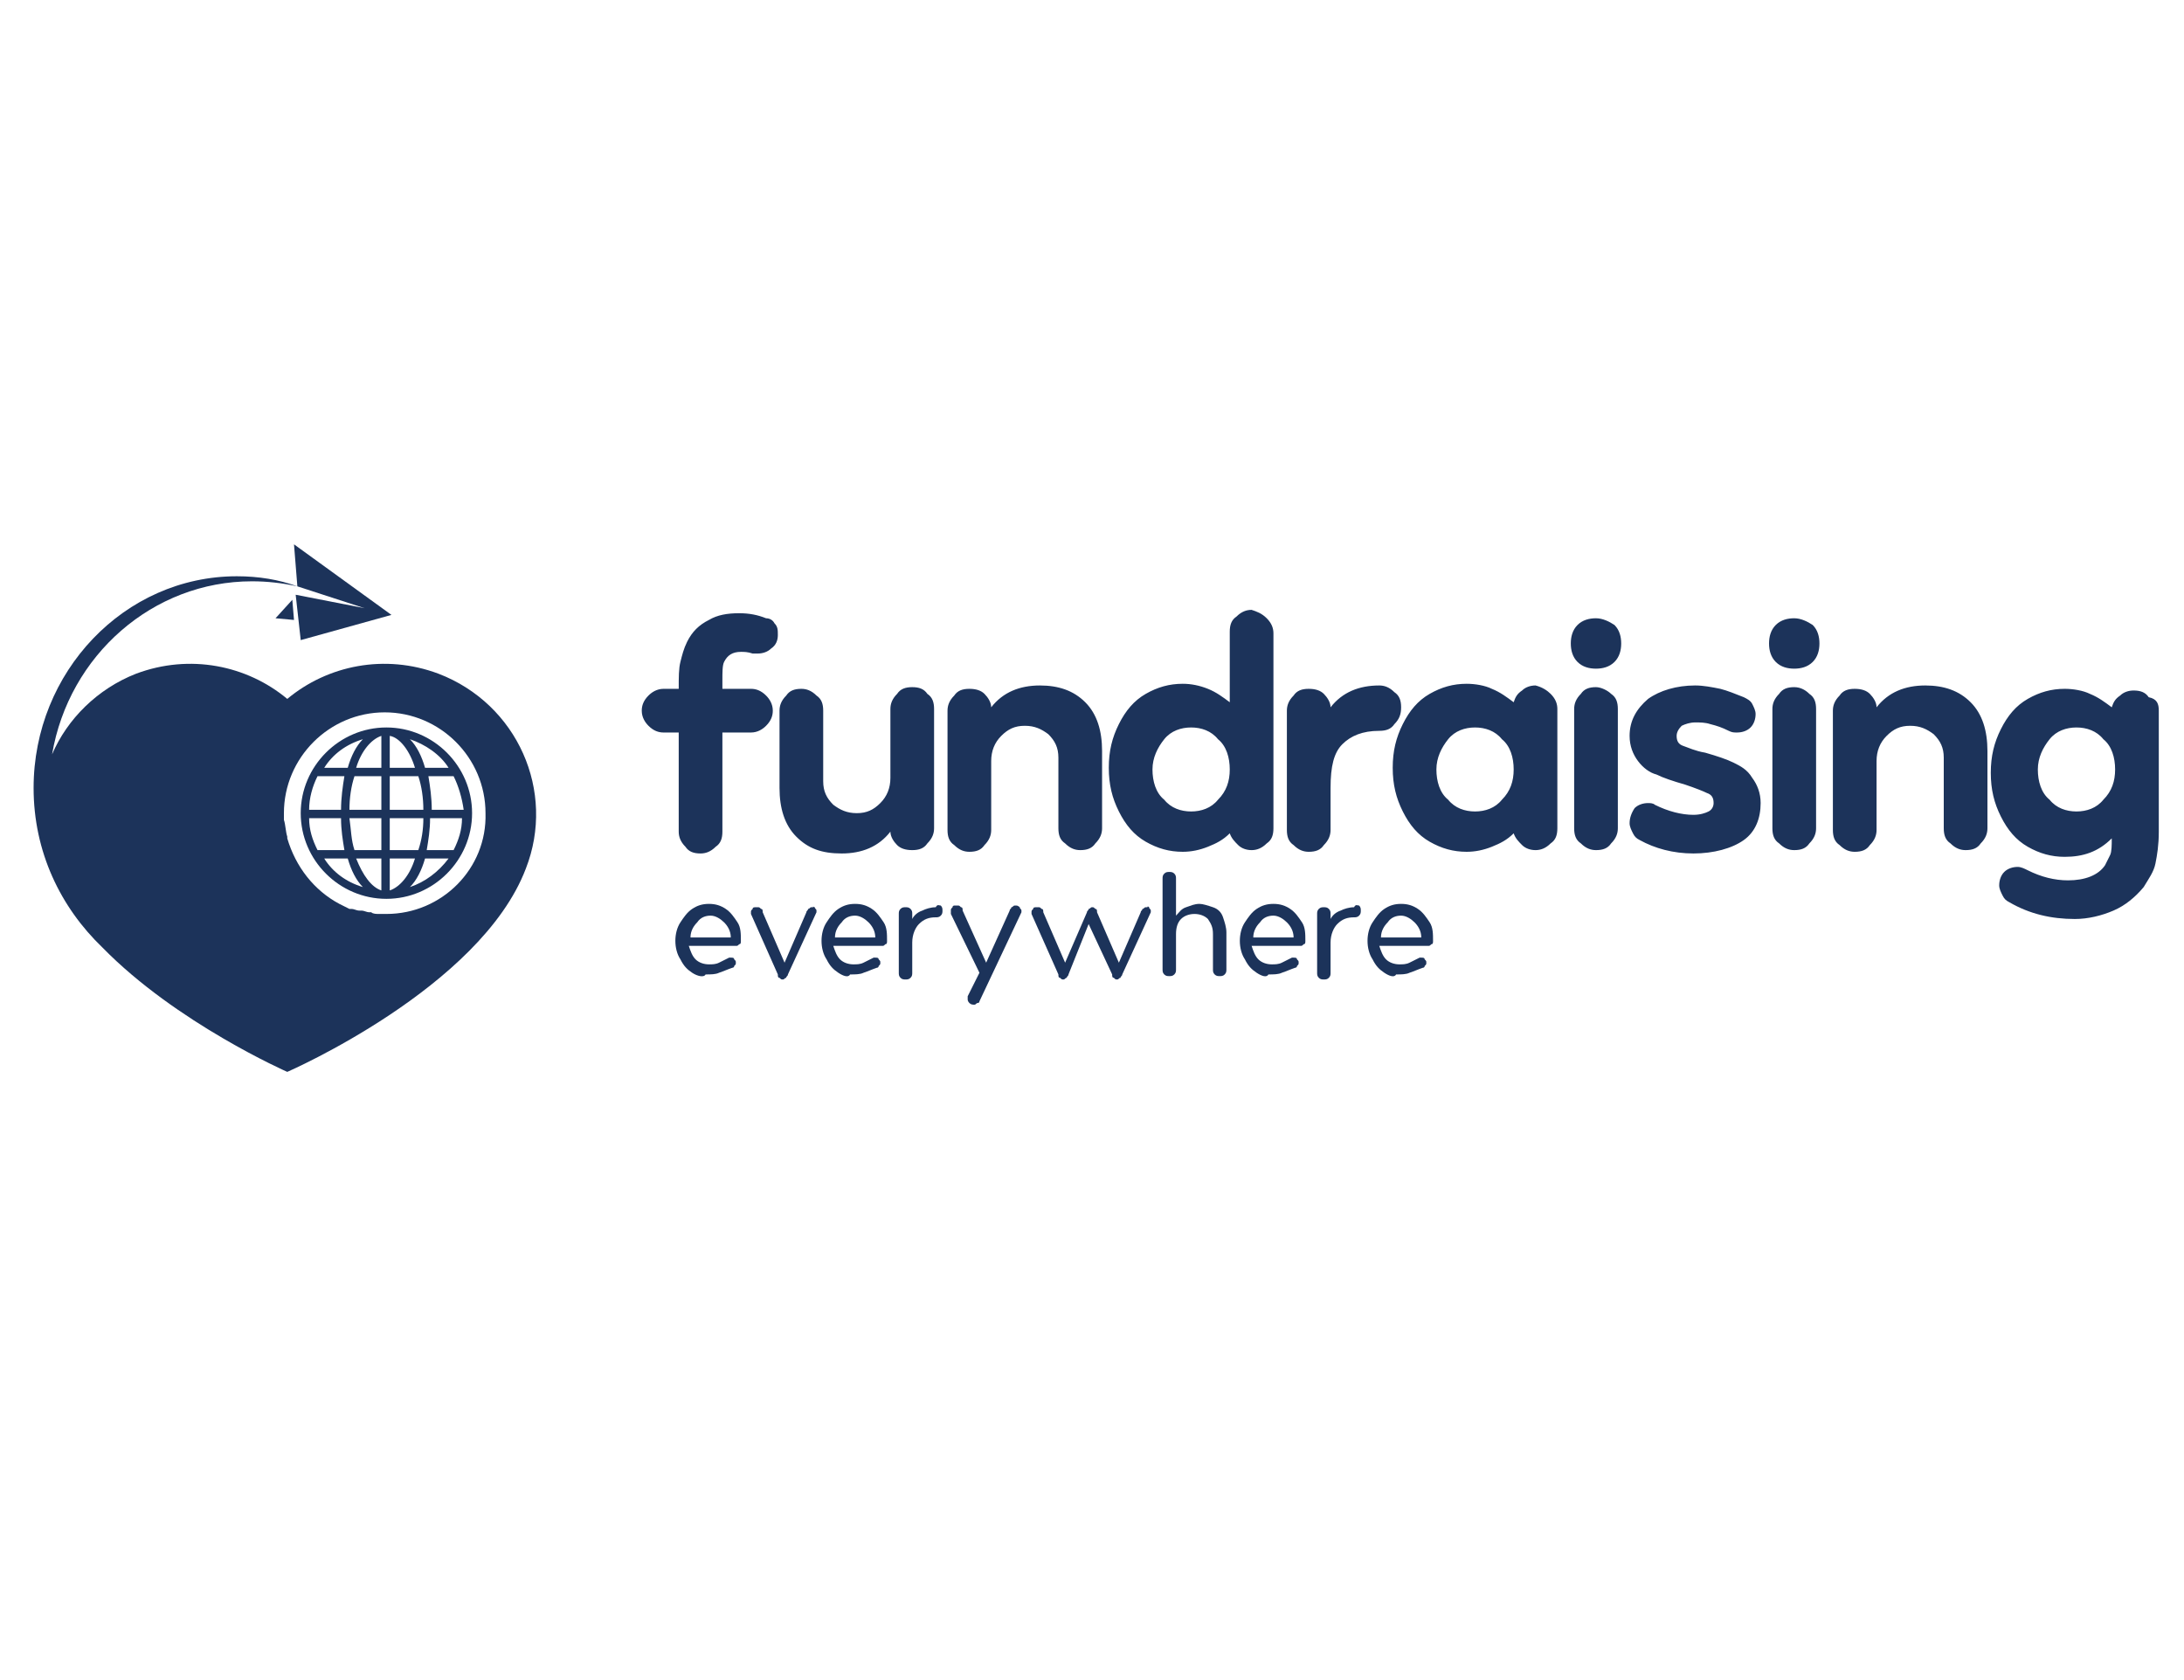
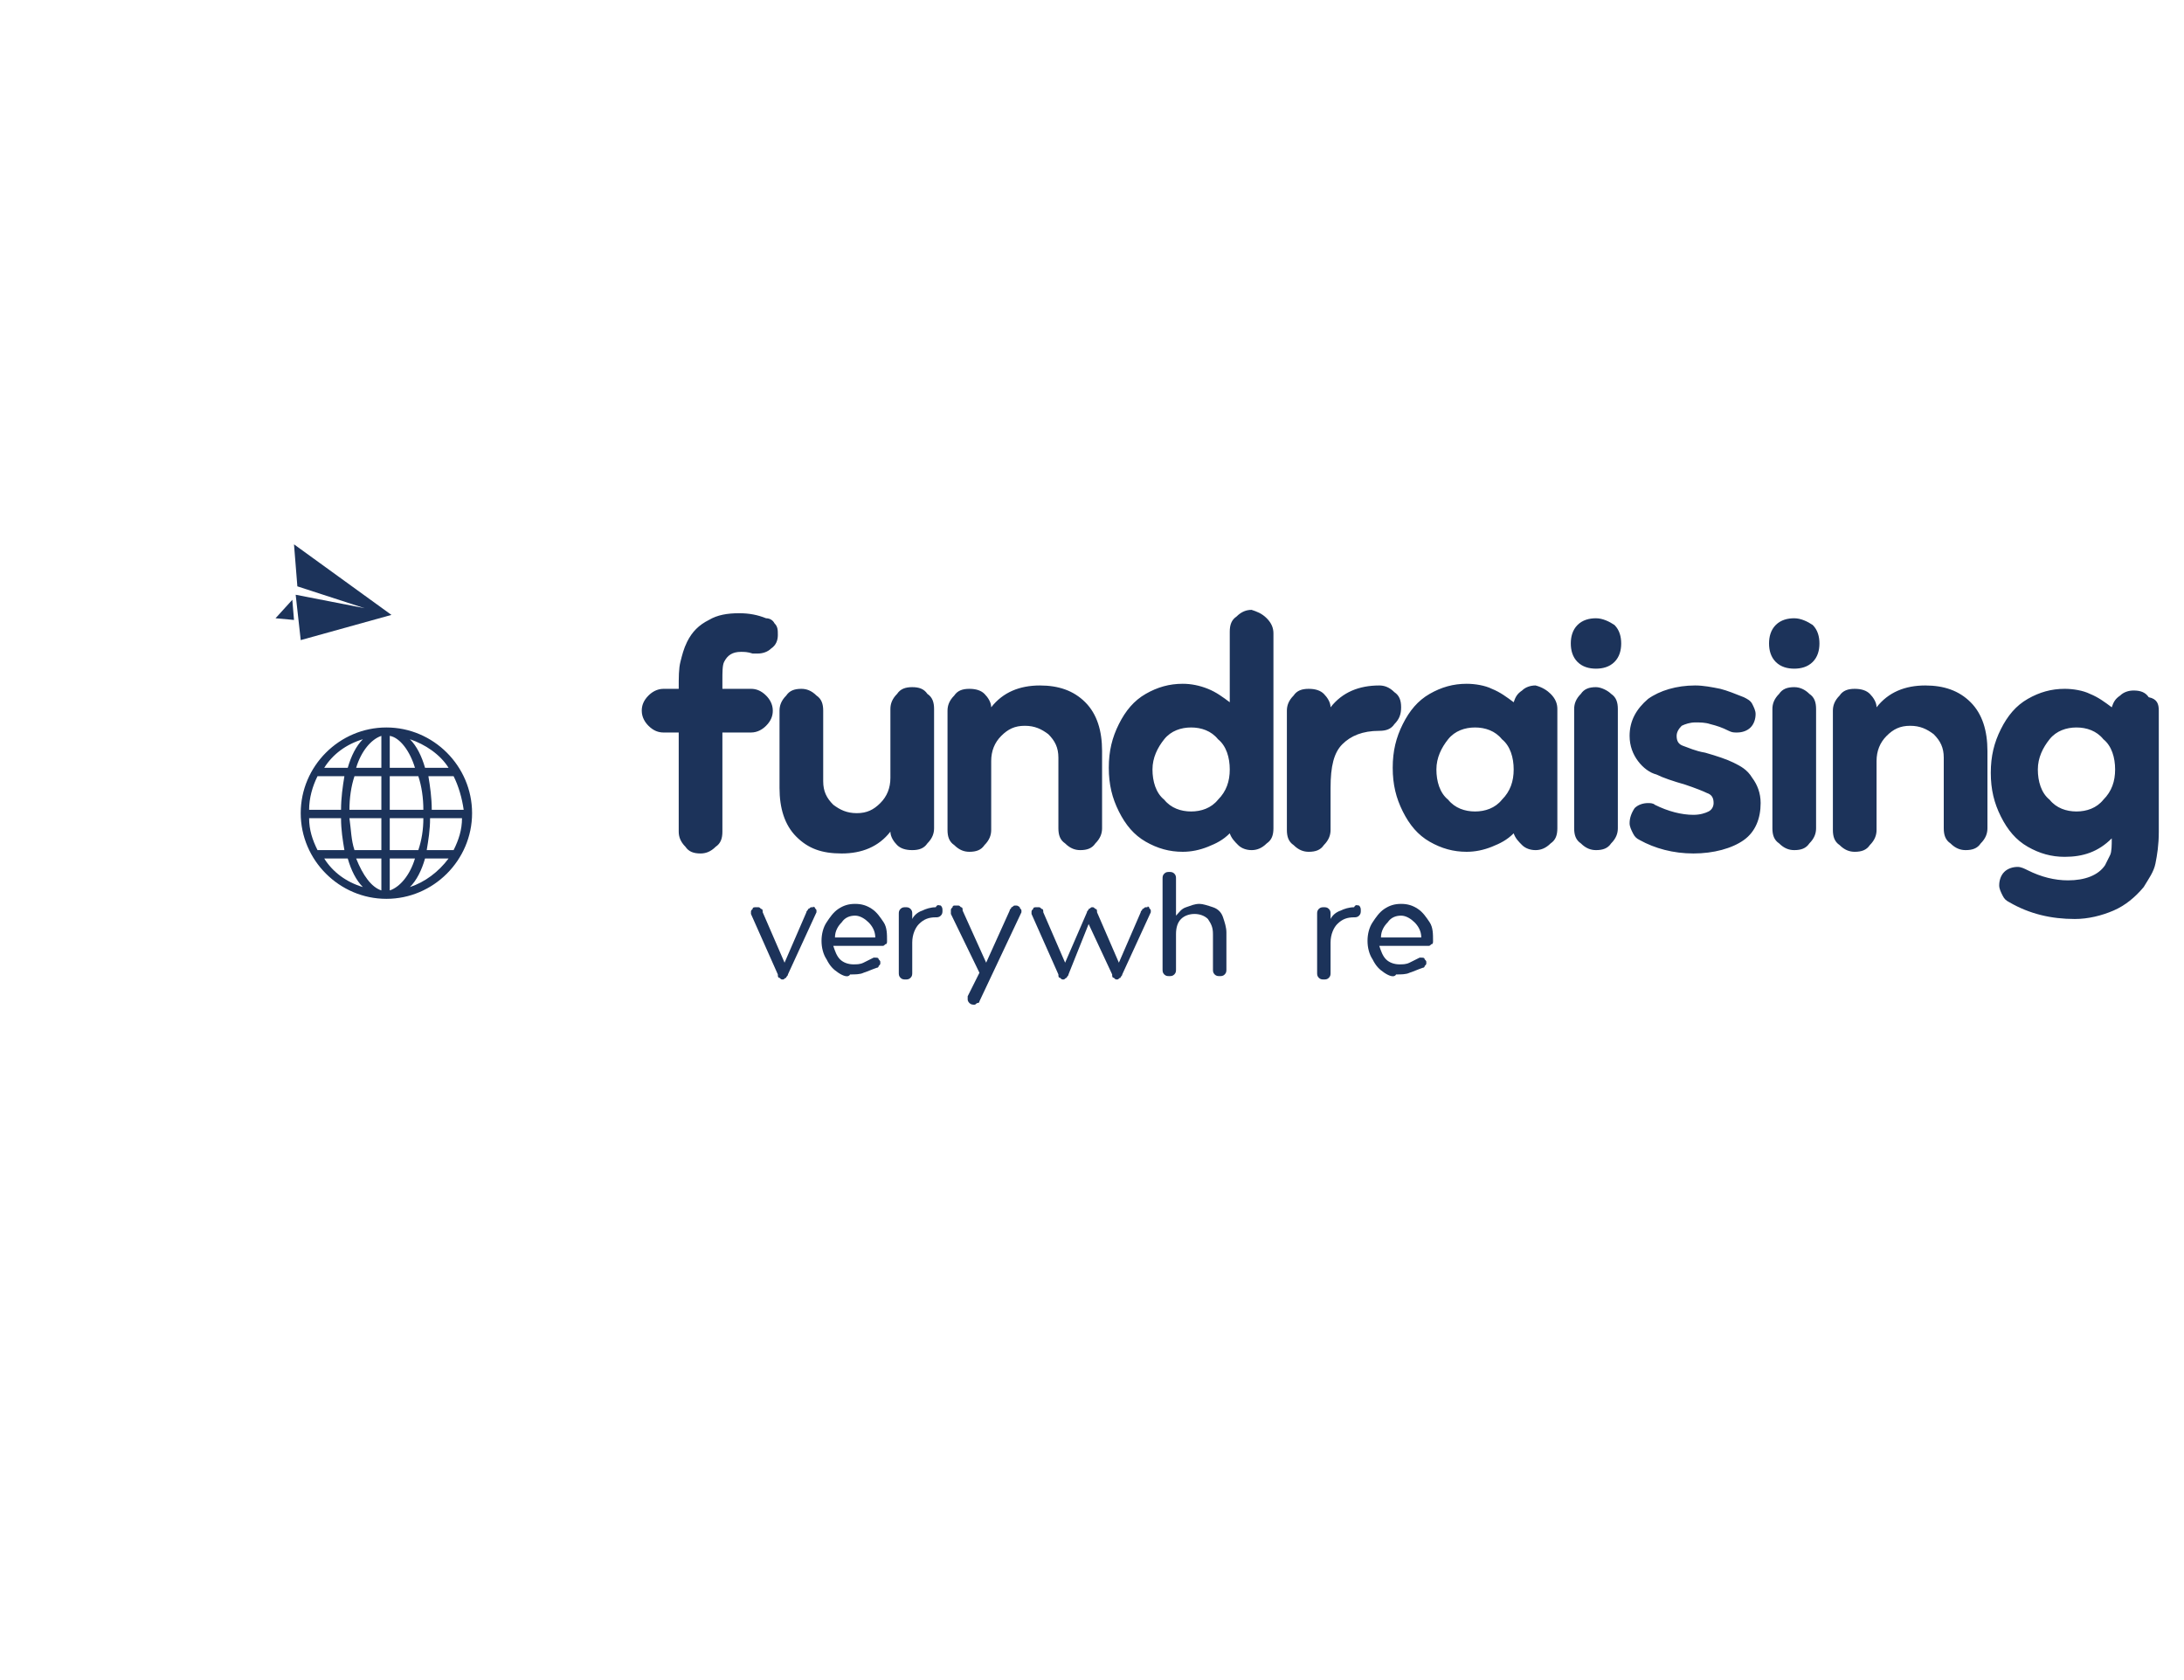
<svg xmlns="http://www.w3.org/2000/svg" version="1.1" id="Layer_1" x="0px" y="0px" viewBox="0 0 130 100" style="enable-background:new 0 0 130 100;" xml:space="preserve">
  <style type="text/css"> .st0{fill:#1C335A;} </style>
  <path class="st0" d="M23,43.3c-2.8,0-5.1,2.3-5.1,5.1c0,2.8,2.3,5.1,5.1,5.1c2.8,0,5.1-2.3,5.1-5.1C28.1,45.6,25.8,43.3,23,43.3z M21.6,44c-0.4,0.4-0.7,1-0.9,1.7h-1.4C19.8,44.9,20.6,44.3,21.6,44z M18.9,46.2h1.6c-0.1,0.6-0.2,1.3-0.2,2h-1.9 C18.4,47.5,18.6,46.8,18.9,46.2L18.9,46.2z M18.4,48.7h1.9c0,0.7,0.1,1.3,0.2,1.9h-1.6C18.6,50,18.4,49.4,18.4,48.7z M19.3,51.1h1.4 c0.2,0.7,0.5,1.3,0.9,1.7C20.6,52.5,19.8,51.9,19.3,51.1z M22.7,53c-0.6-0.2-1.1-0.9-1.5-1.9h1.5V53z M22.7,50.6h-1.6 c-0.2-0.6-0.2-1.2-0.3-1.9h1.9V50.6z M22.7,48.2h-1.9c0-0.7,0.1-1.4,0.3-2h1.6V48.2z M22.7,45.7h-1.5c0.3-1,0.9-1.7,1.5-1.9V45.7z M23.2,43.8c0.6,0.1,1.2,0.9,1.5,1.9h-1.5V43.8z M23.2,46.2h1.7c0.2,0.6,0.3,1.3,0.3,2h-2L23.2,46.2L23.2,46.2z M23.2,48.7h2 c0,0.7-0.1,1.3-0.3,1.9h-1.7L23.2,48.7L23.2,48.7z M23.2,53v-1.9h1.5C24.4,52.1,23.8,52.8,23.2,53z M24.4,52.8 c0.4-0.4,0.7-1,0.9-1.7h1.4C26.1,51.9,25.3,52.5,24.4,52.8z M27,50.6h-1.6c0.1-0.6,0.2-1.2,0.2-1.9h1.9C27.5,49.4,27.3,50,27,50.6z M27.6,48.2h-1.9c0-0.7-0.1-1.4-0.2-2H27C27.3,46.8,27.5,47.5,27.6,48.2L27.6,48.2z M25.3,45.7c-0.2-0.7-0.5-1.3-0.9-1.7 c0.9,0.3,1.8,0.9,2.3,1.7H25.3L25.3,45.7z" />
-   <path class="st0" d="M26.1,40.1c-3.2-1.2-6.6-0.5-9,1.5c-2.4-2-5.8-2.7-9-1.5C5.8,41,4,42.8,3.1,44.9c1-5.9,6-10.3,11.9-10.3 c0.9,0,1.8,0.1,2.7,0.3c-1.1-0.4-2.3-0.6-3.6-0.6C7.4,34.3,2,40,2,46.9c0,3.8,1.6,7.1,4.1,9.5c4.4,4.5,11,7.4,11,7.4 s11.5-5,14.2-12.1C33.1,47.1,30.8,41.9,26.1,40.1z M23,54.4c-0.1,0-0.2,0-0.4,0c0,0,0,0,0,0c-0.2,0-0.4,0-0.5-0.1c0,0-0.1,0-0.1,0 c-0.2,0-0.3-0.1-0.5-0.1c0,0-0.1,0-0.1,0c-0.2,0-0.3-0.1-0.5-0.1c0,0-0.1,0-0.1,0c0,0,0,0,0,0c-0.2-0.1-0.4-0.2-0.6-0.3c0,0,0,0,0,0 c-1.5-0.8-2.6-2.2-3.1-3.9v0c0,0,0,0,0-0.1c-0.1-0.3-0.1-0.7-0.2-1c0,0,0,0,0,0c0-0.1,0-0.3,0-0.4c0-3.3,2.7-6,6-6s6,2.7,6,6 C29,51.7,26.3,54.4,23,54.4L23,54.4z" />
-   <path class="st0" d="M21.7,36.2l-4.1-0.8l0.3,2.7l5.4-1.5l-5.8-4.2l0.2,2.5L21.7,36.2z" />
+   <path class="st0" d="M21.7,36.2l-4.1-0.8l0.3,2.7l5.4-1.5l-5.8-4.2l0.2,2.5z" />
  <path class="st0" d="M17.5,36.9l-0.1-1.2l-1,1.1L17.5,36.9z" />
  <path class="st0" d="M46.1,37.1c0.2,0.2,0.2,0.4,0.2,0.7c0,0.3-0.1,0.6-0.4,0.8c-0.2,0.2-0.5,0.3-0.8,0.3c-0.1,0-0.2,0-0.3,0 c-0.3-0.1-0.5-0.1-0.7-0.1c-0.5,0-0.8,0.2-1,0.6C43,39.6,43,40,43,40.5V41h1.7c0.3,0,0.6,0.1,0.9,0.4c0.2,0.2,0.4,0.5,0.4,0.9 c0,0.3-0.1,0.6-0.4,0.9c-0.2,0.2-0.5,0.4-0.9,0.4H43v5.9c0,0.4-0.1,0.7-0.4,0.9c-0.3,0.3-0.6,0.4-0.9,0.4c-0.4,0-0.7-0.1-0.9-0.4 c-0.3-0.3-0.4-0.6-0.4-0.9v-5.9h-0.9c-0.3,0-0.6-0.1-0.9-0.4c-0.2-0.2-0.4-0.5-0.4-0.9c0-0.3,0.1-0.6,0.4-0.9 c0.2-0.2,0.5-0.4,0.9-0.4h0.9V41c0-0.7,0-1.2,0.1-1.6c0.1-0.4,0.2-0.8,0.4-1.2c0.3-0.6,0.7-1,1.3-1.3c0.5-0.3,1.1-0.4,1.8-0.4 c0.6,0,1.1,0.1,1.6,0.3C45.8,36.8,46,36.9,46.1,37.1L46.1,37.1z M54.3,40.9c-0.4,0-0.7,0.1-0.9,0.4c-0.3,0.3-0.4,0.6-0.4,0.9v4.1 c0,0.6-0.2,1.1-0.6,1.5c-0.4,0.4-0.8,0.6-1.4,0.6c-0.6,0-1-0.2-1.4-0.5c-0.4-0.4-0.6-0.8-0.6-1.4v-4.2c0-0.4-0.1-0.7-0.4-0.9 c-0.3-0.3-0.6-0.4-0.9-0.4c-0.4,0-0.7,0.1-0.9,0.4c-0.3,0.3-0.4,0.6-0.4,0.9v4.6c0,1.2,0.3,2.2,1,2.9c0.7,0.7,1.5,1,2.7,1 c1.2,0,2.2-0.4,2.9-1.3c0,0.3,0.2,0.6,0.4,0.8c0.2,0.2,0.5,0.3,0.9,0.3c0.4,0,0.7-0.1,0.9-0.4c0.3-0.3,0.4-0.6,0.4-0.9v-7.1 c0-0.4-0.1-0.7-0.4-0.9C55,41,54.7,40.9,54.3,40.9L54.3,40.9z M61.9,40.8c-1.2,0-2.2,0.4-2.9,1.3c0-0.3-0.2-0.6-0.4-0.8 c-0.2-0.2-0.5-0.3-0.9-0.3c-0.4,0-0.7,0.1-0.9,0.4c-0.3,0.3-0.4,0.6-0.4,0.9v7.1c0,0.4,0.1,0.7,0.4,0.9c0.3,0.3,0.6,0.4,0.9,0.4 c0.4,0,0.7-0.1,0.9-0.4c0.3-0.3,0.4-0.6,0.4-0.9v-4.1c0-0.6,0.2-1.1,0.6-1.5c0.4-0.4,0.8-0.6,1.4-0.6c0.6,0,1,0.2,1.4,0.5 c0.4,0.4,0.6,0.8,0.6,1.4v4.2c0,0.4,0.1,0.7,0.4,0.9c0.3,0.3,0.6,0.4,0.9,0.4c0.4,0,0.7-0.1,0.9-0.4c0.3-0.3,0.4-0.6,0.4-0.9v-4.6 c0-1.2-0.3-2.2-1-2.9C63.9,41.1,63,40.8,61.9,40.8L61.9,40.8z M75.4,36.8c0.3,0.3,0.4,0.6,0.4,0.9v11.6c0,0.4-0.1,0.7-0.4,0.9 c-0.3,0.3-0.6,0.4-0.9,0.4c-0.3,0-0.6-0.1-0.8-0.3c-0.2-0.2-0.4-0.4-0.5-0.7c-0.4,0.4-0.8,0.6-1.3,0.8c-0.5,0.2-1,0.3-1.5,0.3 c-0.8,0-1.5-0.2-2.2-0.6c-0.7-0.4-1.2-1-1.6-1.8c-0.4-0.8-0.6-1.6-0.6-2.6s0.2-1.8,0.6-2.6c0.4-0.8,0.9-1.4,1.6-1.8 c0.7-0.4,1.4-0.6,2.2-0.6c0.5,0,1,0.1,1.5,0.3c0.5,0.2,0.9,0.5,1.3,0.8v-4.2c0-0.4,0.1-0.7,0.4-0.9c0.3-0.3,0.6-0.4,0.9-0.4 C74.8,36.4,75.1,36.5,75.4,36.8L75.4,36.8z M73.2,45.8c0-0.7-0.2-1.4-0.7-1.8c-0.4-0.5-1-0.7-1.6-0.7c-0.6,0-1.2,0.2-1.6,0.7 c-0.4,0.5-0.7,1.1-0.7,1.8c0,0.7,0.2,1.4,0.7,1.8c0.4,0.5,1,0.7,1.6,0.7c0.6,0,1.2-0.2,1.6-0.7C73,47.1,73.2,46.5,73.2,45.8z M83.4,42.1c0-0.4-0.1-0.7-0.4-0.9c-0.3-0.3-0.6-0.4-0.9-0.4c-1.2,0-2.2,0.4-2.9,1.3c0-0.3-0.2-0.6-0.4-0.8 c-0.2-0.2-0.5-0.3-0.9-0.3c-0.4,0-0.7,0.1-0.9,0.4c-0.3,0.3-0.4,0.6-0.4,0.9v7.1c0,0.4,0.1,0.7,0.4,0.9c0.3,0.3,0.6,0.4,0.9,0.4 c0.4,0,0.7-0.1,0.9-0.4c0.3-0.3,0.4-0.6,0.4-0.9v-2.5c0-1.3,0.2-2.1,0.7-2.6c0.5-0.5,1.2-0.8,2.2-0.8c0.4,0,0.7-0.1,0.9-0.4 C83.3,42.8,83.4,42.5,83.4,42.1z M92.3,41.3c0.3,0.3,0.4,0.6,0.4,0.9v7.1c0,0.4-0.1,0.7-0.4,0.9c-0.3,0.3-0.6,0.4-0.9,0.4 c-0.3,0-0.6-0.1-0.8-0.3c-0.2-0.2-0.4-0.4-0.5-0.7c-0.4,0.4-0.8,0.6-1.3,0.8c-0.5,0.2-1,0.3-1.5,0.3c-0.8,0-1.5-0.2-2.2-0.6 c-0.7-0.4-1.2-1-1.6-1.8c-0.4-0.8-0.6-1.6-0.6-2.6s0.2-1.8,0.6-2.6c0.4-0.8,0.9-1.4,1.6-1.8c0.7-0.4,1.4-0.6,2.2-0.6 c0.5,0,1.1,0.1,1.5,0.3c0.5,0.2,0.9,0.5,1.3,0.8c0.1-0.3,0.2-0.5,0.5-0.7c0.2-0.2,0.5-0.3,0.8-0.3C91.8,40.9,92.1,41.1,92.3,41.3 L92.3,41.3z M90.1,45.8c0-0.7-0.2-1.4-0.7-1.8c-0.4-0.5-1-0.7-1.6-0.7c-0.6,0-1.2,0.2-1.6,0.7c-0.4,0.5-0.7,1.1-0.7,1.8 c0,0.7,0.2,1.4,0.7,1.8c0.4,0.5,1,0.7,1.6,0.7c0.6,0,1.2-0.2,1.6-0.7C89.9,47.1,90.1,46.5,90.1,45.8z M95,36.8 c-0.4,0-0.8,0.1-1.1,0.4c-0.3,0.3-0.4,0.7-0.4,1.1s0.1,0.8,0.4,1.1c0.3,0.3,0.7,0.4,1.1,0.4c0.4,0,0.8-0.1,1.1-0.4 c0.3-0.3,0.4-0.7,0.4-1.1s-0.1-0.8-0.4-1.1C95.8,37,95.4,36.8,95,36.8z M95,40.9c-0.4,0-0.7,0.1-0.9,0.4c-0.3,0.3-0.4,0.6-0.4,0.9 v7.1c0,0.4,0.1,0.7,0.4,0.9c0.3,0.3,0.6,0.4,0.9,0.4c0.4,0,0.7-0.1,0.9-0.4c0.3-0.3,0.4-0.6,0.4-0.9v-7.1c0-0.4-0.1-0.7-0.4-0.9 C95.7,41.1,95.3,40.9,95,40.9z M103.2,45.4c-0.4-0.2-1-0.4-1.7-0.6c-0.6-0.1-1-0.3-1.3-0.4c-0.3-0.1-0.4-0.3-0.4-0.6 c0-0.2,0.1-0.4,0.3-0.6c0.2-0.1,0.5-0.2,0.8-0.2c0.3,0,0.6,0,0.9,0.1c0.4,0.1,0.7,0.2,1.1,0.4c0.2,0.1,0.3,0.1,0.5,0.1 c0.3,0,0.6-0.1,0.8-0.3c0.2-0.2,0.3-0.5,0.3-0.8c0-0.2-0.1-0.4-0.2-0.6c-0.1-0.2-0.3-0.3-0.5-0.4c-0.5-0.2-1-0.4-1.4-0.5 c-0.5-0.1-1-0.2-1.5-0.2c-1.1,0-2.1,0.3-2.8,0.8c-0.7,0.6-1.1,1.3-1.1,2.2c0,0.6,0.2,1.1,0.5,1.5c0.3,0.4,0.7,0.7,1.1,0.8 c0.4,0.2,1,0.4,1.7,0.6c0.6,0.2,1.1,0.4,1.3,0.5c0.3,0.1,0.4,0.3,0.4,0.6c0,0.2-0.1,0.4-0.3,0.5c-0.2,0.1-0.5,0.2-0.9,0.2 c-0.7,0-1.5-0.2-2.3-0.6c-0.1-0.1-0.3-0.1-0.4-0.1c-0.3,0-0.6,0.1-0.8,0.3C97.1,48.4,97,48.7,97,49c0,0.2,0.1,0.4,0.2,0.6 c0.1,0.2,0.2,0.3,0.4,0.4c0.9,0.5,2,0.8,3.2,0.8c1.2,0,2.3-0.3,3-0.8c0.7-0.5,1-1.3,1-2.2c0-0.6-0.2-1.1-0.5-1.5 C104,45.8,103.6,45.6,103.2,45.4L103.2,45.4z M106.8,36.8c-0.4,0-0.8,0.1-1.1,0.4c-0.3,0.3-0.4,0.7-0.4,1.1s0.1,0.8,0.4,1.1 c0.3,0.3,0.7,0.4,1.1,0.4c0.4,0,0.8-0.1,1.1-0.4c0.3-0.3,0.4-0.7,0.4-1.1s-0.1-0.8-0.4-1.1C107.6,37,107.2,36.8,106.8,36.8z M106.8,40.9c-0.4,0-0.7,0.1-0.9,0.4c-0.3,0.3-0.4,0.6-0.4,0.9v7.1c0,0.4,0.1,0.7,0.4,0.9c0.3,0.3,0.6,0.4,0.9,0.4 c0.4,0,0.7-0.1,0.9-0.4c0.3-0.3,0.4-0.6,0.4-0.9v-7.1c0-0.4-0.1-0.7-0.4-0.9C107.5,41.1,107.2,40.9,106.8,40.9z M114.6,40.8 c-1.2,0-2.2,0.4-2.9,1.3c0-0.3-0.2-0.6-0.4-0.8c-0.2-0.2-0.5-0.3-0.9-0.3c-0.4,0-0.7,0.1-0.9,0.4c-0.3,0.3-0.4,0.6-0.4,0.9v7.1 c0,0.4,0.1,0.7,0.4,0.9c0.3,0.3,0.6,0.4,0.9,0.4c0.4,0,0.7-0.1,0.9-0.4c0.3-0.3,0.4-0.6,0.4-0.9v-4.1c0-0.6,0.2-1.1,0.6-1.5 c0.4-0.4,0.8-0.6,1.4-0.6c0.6,0,1,0.2,1.4,0.5c0.4,0.4,0.6,0.8,0.6,1.4v4.2c0,0.4,0.1,0.7,0.4,0.9c0.3,0.3,0.6,0.4,0.9,0.4 c0.4,0,0.7-0.1,0.9-0.4c0.3-0.3,0.4-0.6,0.4-0.9v-4.6c0-1.2-0.3-2.2-1-2.9C116.6,41.1,115.7,40.8,114.6,40.8L114.6,40.8z M128.5,42.3v7.2c0,0.8-0.1,1.4-0.2,1.9c-0.1,0.5-0.4,0.9-0.7,1.4c-0.5,0.6-1.1,1.1-1.8,1.4c-0.7,0.3-1.5,0.5-2.3,0.5 c-1.4,0-2.7-0.3-3.9-1c-0.2-0.1-0.3-0.2-0.4-0.4c-0.1-0.2-0.2-0.4-0.2-0.6c0-0.3,0.1-0.6,0.3-0.8c0.2-0.2,0.5-0.3,0.8-0.3 c0.2,0,0.4,0.1,0.6,0.2c0.8,0.4,1.6,0.6,2.4,0.6c1,0,1.8-0.3,2.2-0.9c0.1-0.2,0.2-0.4,0.3-0.6c0.1-0.2,0.1-0.6,0.1-1 c-0.8,0.8-1.7,1.1-2.8,1.1c-0.8,0-1.5-0.2-2.2-0.6c-0.7-0.4-1.2-1-1.6-1.8c-0.4-0.8-0.6-1.6-0.6-2.6s0.2-1.8,0.6-2.6 c0.4-0.8,0.9-1.4,1.6-1.8c0.7-0.4,1.4-0.6,2.2-0.6c0.5,0,1.1,0.1,1.5,0.3c0.5,0.2,0.9,0.5,1.3,0.8c0.1-0.3,0.2-0.5,0.5-0.7 c0.2-0.2,0.5-0.3,0.8-0.3c0.4,0,0.7,0.1,0.9,0.4C128.4,41.6,128.5,41.9,128.5,42.3L128.5,42.3z M125.9,45.8c0-0.7-0.2-1.4-0.7-1.8 c-0.4-0.5-1-0.7-1.6-0.7c-0.6,0-1.2,0.2-1.6,0.7c-0.4,0.5-0.7,1.1-0.7,1.8c0,0.7,0.2,1.4,0.7,1.8c0.4,0.5,1,0.7,1.6,0.7 c0.6,0,1.2-0.2,1.6-0.7C125.7,47.1,125.9,46.5,125.9,45.8z" />
-   <path class="st0" d="M41.2,57.9c-0.3-0.2-0.5-0.4-0.7-0.8c-0.2-0.3-0.3-0.7-0.3-1.1c0-0.4,0.1-0.8,0.3-1.1s0.4-0.6,0.7-0.8 c0.3-0.2,0.6-0.3,1-0.3c0.4,0,0.7,0.1,1,0.3c0.3,0.2,0.5,0.5,0.7,0.8c0.2,0.3,0.2,0.7,0.2,1.1c0,0.1,0,0.2-0.1,0.2 c-0.1,0.1-0.1,0.1-0.2,0.1H41c0.1,0.3,0.2,0.6,0.4,0.8c0.2,0.2,0.5,0.3,0.8,0.3c0.2,0,0.4,0,0.6-0.1c0.2-0.1,0.4-0.2,0.6-0.3 c0.1,0,0.1,0,0.1,0c0.1,0,0.2,0,0.2,0.1c0.1,0.1,0.1,0.1,0.1,0.2c0,0.1,0,0.1-0.1,0.2c0,0.1-0.1,0.1-0.1,0.1 c-0.3,0.1-0.5,0.2-0.8,0.3c-0.2,0.1-0.5,0.1-0.8,0.1C41.9,58.2,41.5,58.1,41.2,57.9L41.2,57.9z M43.5,55.8c0-0.4-0.2-0.7-0.4-0.9 c-0.2-0.2-0.5-0.4-0.8-0.4s-0.6,0.1-0.8,0.4c-0.2,0.2-0.4,0.5-0.4,0.9H43.5L43.5,55.8z" />
  <path class="st0" d="M48.5,54c0,0.1,0.1,0.1,0.1,0.2c0,0,0,0.1,0,0.1L46.9,58c0,0.1-0.1,0.1-0.1,0.2c-0.1,0-0.1,0.1-0.2,0.1 c-0.1,0-0.1,0-0.2-0.1c-0.1,0-0.1-0.1-0.1-0.2l-1.6-3.6c0,0,0-0.1,0-0.1c0-0.1,0-0.1,0.1-0.2c0-0.1,0.1-0.1,0.2-0.1 c0.1,0,0.1,0,0.1,0c0.1,0,0.1,0,0.2,0.1c0.1,0,0.1,0.1,0.1,0.2l1.3,3l1.3-3c0-0.1,0.1-0.1,0.1-0.2c0.1,0,0.1-0.1,0.2-0.1 c0,0,0.1,0,0.1,0C48.4,53.9,48.4,54,48.5,54z" />
  <path class="st0" d="M49.9,57.9c-0.3-0.2-0.5-0.4-0.7-0.8c-0.2-0.3-0.3-0.7-0.3-1.1c0-0.4,0.1-0.8,0.3-1.1s0.4-0.6,0.7-0.8 c0.3-0.2,0.6-0.3,1-0.3c0.4,0,0.7,0.1,1,0.3c0.3,0.2,0.5,0.5,0.7,0.8c0.2,0.3,0.2,0.7,0.2,1.1c0,0.1,0,0.2-0.1,0.2 c-0.1,0.1-0.1,0.1-0.2,0.1h-2.9c0.1,0.3,0.2,0.6,0.4,0.8c0.2,0.2,0.5,0.3,0.8,0.3c0.2,0,0.4,0,0.6-0.1c0.2-0.1,0.4-0.2,0.6-0.3 c0.1,0,0.1,0,0.1,0c0.1,0,0.2,0,0.2,0.1c0.1,0.1,0.1,0.1,0.1,0.2c0,0.1,0,0.1-0.1,0.2c0,0.1-0.1,0.1-0.1,0.1 c-0.3,0.1-0.5,0.2-0.8,0.3c-0.2,0.1-0.5,0.1-0.8,0.1C50.5,58.2,50.2,58.1,49.9,57.9L49.9,57.9z M52.1,55.8c0-0.4-0.2-0.7-0.4-0.9 c-0.2-0.2-0.5-0.4-0.8-0.4c-0.3,0-0.6,0.1-0.8,0.4c-0.2,0.2-0.4,0.5-0.4,0.9H52.1L52.1,55.8z" />
  <path class="st0" d="M56,53.9c0.1,0.1,0.1,0.2,0.1,0.3c0,0.1,0,0.2-0.1,0.3c-0.1,0.1-0.2,0.1-0.3,0.1c-0.4,0-0.7,0.1-1,0.4 c-0.2,0.2-0.4,0.6-0.4,1.1v1.8c0,0.1,0,0.2-0.1,0.3c-0.1,0.1-0.2,0.1-0.3,0.1c-0.1,0-0.2,0-0.3-0.1s-0.1-0.2-0.1-0.3v-3.5 c0-0.1,0-0.2,0.1-0.3c0.1-0.1,0.2-0.1,0.3-0.1c0.1,0,0.2,0,0.3,0.1c0.1,0.1,0.1,0.2,0.1,0.3v0.3c0.1-0.2,0.3-0.4,0.6-0.5 c0.2-0.1,0.5-0.2,0.8-0.2C55.8,53.8,55.9,53.9,56,53.9L56,53.9z" />
  <path class="st0" d="M60.7,54c0,0.1,0.1,0.1,0.1,0.2c0,0.1,0,0.1,0,0.1l-2.5,5.3c0,0.1-0.1,0.1-0.1,0.1c-0.1,0-0.1,0.1-0.2,0.1 c-0.1,0-0.2,0-0.3-0.1c-0.1-0.1-0.1-0.2-0.1-0.2c0-0.1,0-0.1,0-0.2l0.7-1.4l-1.7-3.5c0,0,0-0.1,0-0.2c0-0.1,0-0.1,0.1-0.2 c0-0.1,0.1-0.1,0.1-0.1c0,0,0.1,0,0.2,0c0.1,0,0.1,0,0.2,0.1c0.1,0,0.1,0.1,0.1,0.2l1.4,3.1l1.4-3.1c0-0.1,0.1-0.1,0.1-0.2 c0.1,0,0.1-0.1,0.2-0.1c0.1,0,0.1,0,0.1,0C60.6,53.9,60.7,54,60.7,54L60.7,54z" />
  <path class="st0" d="M68.4,54c0,0.1,0.1,0.1,0.1,0.2c0,0.1,0,0.1,0,0.1L66.8,58c0,0.1-0.1,0.1-0.1,0.2c-0.1,0-0.1,0.1-0.2,0.1 c-0.1,0-0.1,0-0.2-0.1c-0.1,0-0.1-0.1-0.1-0.2L64.8,55L63.6,58c0,0.1-0.1,0.1-0.1,0.2c-0.1,0-0.1,0.1-0.2,0.1c-0.1,0-0.1,0-0.2-0.1 c-0.1,0-0.1-0.1-0.1-0.2l-1.6-3.6c0,0,0-0.1,0-0.1c0-0.1,0-0.1,0.1-0.2c0-0.1,0.1-0.1,0.2-0.1c0.1,0,0.1,0,0.1,0 c0.1,0,0.1,0,0.2,0.1c0.1,0,0.1,0.1,0.1,0.2l1.3,3l1.3-3c0-0.1,0.1-0.1,0.1-0.2c0.1,0,0.1-0.1,0.2-0.1c0.1,0,0.1,0,0.2,0.1 c0.1,0,0.1,0.1,0.1,0.2l1.3,3l1.3-3c0-0.1,0.1-0.1,0.1-0.2c0.1,0,0.1-0.1,0.2-0.1c0.1,0,0.1,0,0.1,0C68.3,53.9,68.4,54,68.4,54z" />
  <path class="st0" d="M72.2,54c0.3,0.1,0.5,0.3,0.6,0.6c0.1,0.3,0.2,0.6,0.2,0.9v2.2c0,0.1,0,0.2-0.1,0.3c-0.1,0.1-0.2,0.1-0.3,0.1 c-0.1,0-0.2,0-0.3-0.1c-0.1-0.1-0.1-0.2-0.1-0.3v-2.1c0-0.4-0.1-0.6-0.3-0.9c-0.2-0.2-0.5-0.3-0.8-0.3c-0.3,0-0.6,0.1-0.8,0.3 c-0.2,0.2-0.3,0.5-0.3,0.9v2.1c0,0.1,0,0.2-0.1,0.3c-0.1,0.1-0.2,0.1-0.3,0.1c-0.1,0-0.2,0-0.3-0.1c-0.1-0.1-0.1-0.2-0.1-0.3v-5.4 c0-0.1,0-0.2,0.1-0.3c0.1-0.1,0.2-0.1,0.3-0.1c0.1,0,0.2,0,0.3,0.1c0.1,0.1,0.1,0.2,0.1,0.3v2.2c0.2-0.2,0.3-0.4,0.6-0.5 s0.5-0.2,0.8-0.2C71.6,53.8,71.9,53.9,72.2,54L72.2,54z" />
-   <path class="st0" d="M74.8,57.9c-0.3-0.2-0.5-0.4-0.7-0.8c-0.2-0.3-0.3-0.7-0.3-1.1c0-0.4,0.1-0.8,0.3-1.1c0.2-0.3,0.4-0.6,0.7-0.8 c0.3-0.2,0.6-0.3,1-0.3c0.4,0,0.7,0.1,1,0.3c0.3,0.2,0.5,0.5,0.7,0.8c0.2,0.3,0.2,0.7,0.2,1.1c0,0.1,0,0.2-0.1,0.2 c-0.1,0.1-0.1,0.1-0.2,0.1h-2.9c0.1,0.3,0.2,0.6,0.4,0.8c0.2,0.2,0.5,0.3,0.8,0.3c0.2,0,0.4,0,0.6-0.1c0.2-0.1,0.4-0.2,0.6-0.3 c0.1,0,0.1,0,0.1,0c0.1,0,0.2,0,0.2,0.1c0.1,0.1,0.1,0.1,0.1,0.2c0,0.1,0,0.1-0.1,0.2c0,0.1-0.1,0.1-0.1,0.1 c-0.3,0.1-0.5,0.2-0.8,0.3c-0.2,0.1-0.5,0.1-0.8,0.1C75.4,58.2,75.1,58.1,74.8,57.9L74.8,57.9z M77,55.8c0-0.4-0.2-0.7-0.4-0.9 c-0.2-0.2-0.5-0.4-0.8-0.4s-0.6,0.1-0.8,0.4c-0.2,0.2-0.4,0.5-0.4,0.9H77L77,55.8z" />
  <path class="st0" d="M80.9,53.9C81,54,81,54.1,81,54.2c0,0.1,0,0.2-0.1,0.3c-0.1,0.1-0.2,0.1-0.3,0.1c-0.4,0-0.7,0.1-1,0.4 c-0.2,0.2-0.4,0.6-0.4,1.1v1.8c0,0.1,0,0.2-0.1,0.3c-0.1,0.1-0.2,0.1-0.3,0.1s-0.2,0-0.3-0.1c-0.1-0.1-0.1-0.2-0.1-0.3v-3.5 c0-0.1,0-0.2,0.1-0.3c0.1-0.1,0.2-0.1,0.3-0.1c0.1,0,0.2,0,0.3,0.1c0.1,0.1,0.1,0.2,0.1,0.3v0.3c0.1-0.2,0.3-0.4,0.6-0.5 c0.2-0.1,0.5-0.2,0.8-0.2C80.7,53.8,80.8,53.9,80.9,53.9L80.9,53.9z" />
  <path class="st0" d="M82.4,57.9c-0.3-0.2-0.5-0.4-0.7-0.8c-0.2-0.3-0.3-0.7-0.3-1.1c0-0.4,0.1-0.8,0.3-1.1s0.4-0.6,0.7-0.8 c0.3-0.2,0.6-0.3,1-0.3c0.4,0,0.7,0.1,1,0.3c0.3,0.2,0.5,0.5,0.7,0.8c0.2,0.3,0.2,0.7,0.2,1.1c0,0.1,0,0.2-0.1,0.2 c-0.1,0.1-0.1,0.1-0.2,0.1h-2.9c0.1,0.3,0.2,0.6,0.4,0.8c0.2,0.2,0.5,0.3,0.8,0.3c0.2,0,0.4,0,0.6-0.1c0.2-0.1,0.4-0.2,0.6-0.3 c0.1,0,0.1,0,0.1,0c0.1,0,0.2,0,0.2,0.1c0.1,0.1,0.1,0.1,0.1,0.2c0,0.1,0,0.1-0.1,0.2c0,0.1-0.1,0.1-0.1,0.1 c-0.3,0.1-0.5,0.2-0.8,0.3c-0.2,0.1-0.5,0.1-0.8,0.1C83,58.2,82.7,58.1,82.4,57.9L82.4,57.9z M84.6,55.8c0-0.4-0.2-0.7-0.4-0.9 c-0.2-0.2-0.5-0.4-0.8-0.4c-0.3,0-0.6,0.1-0.8,0.4c-0.2,0.2-0.4,0.5-0.4,0.9H84.6L84.6,55.8z" />
</svg>